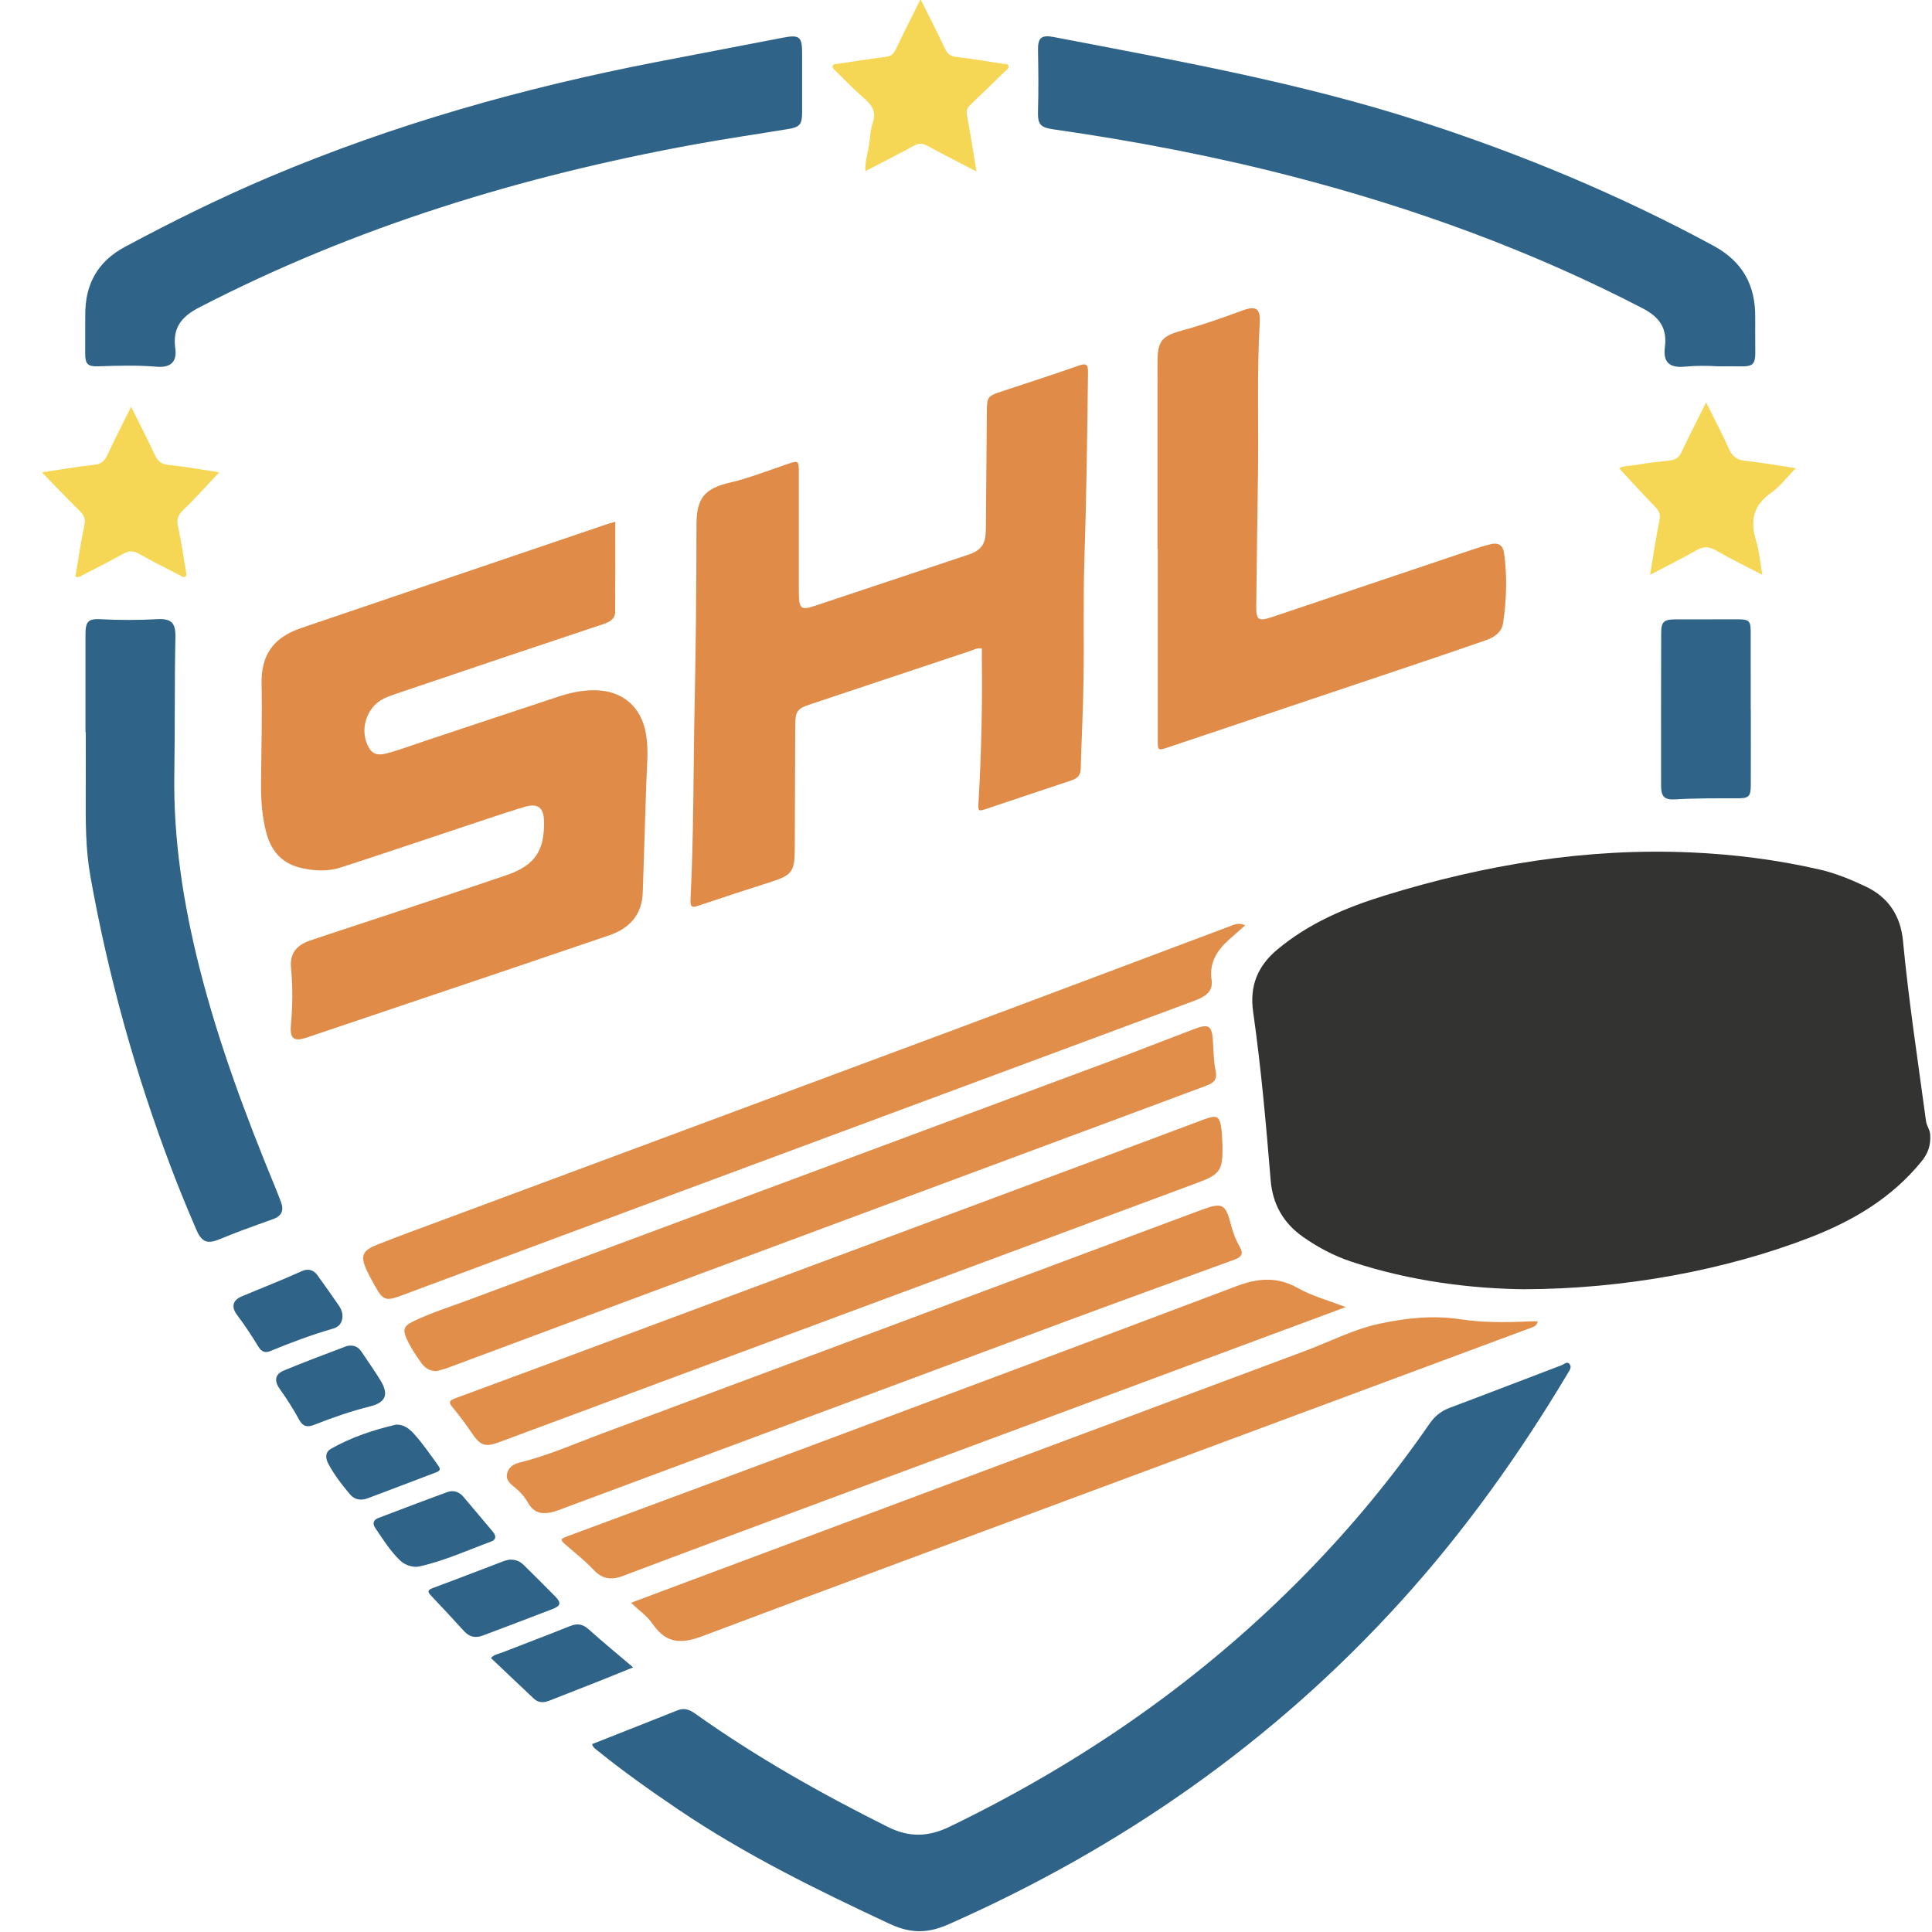
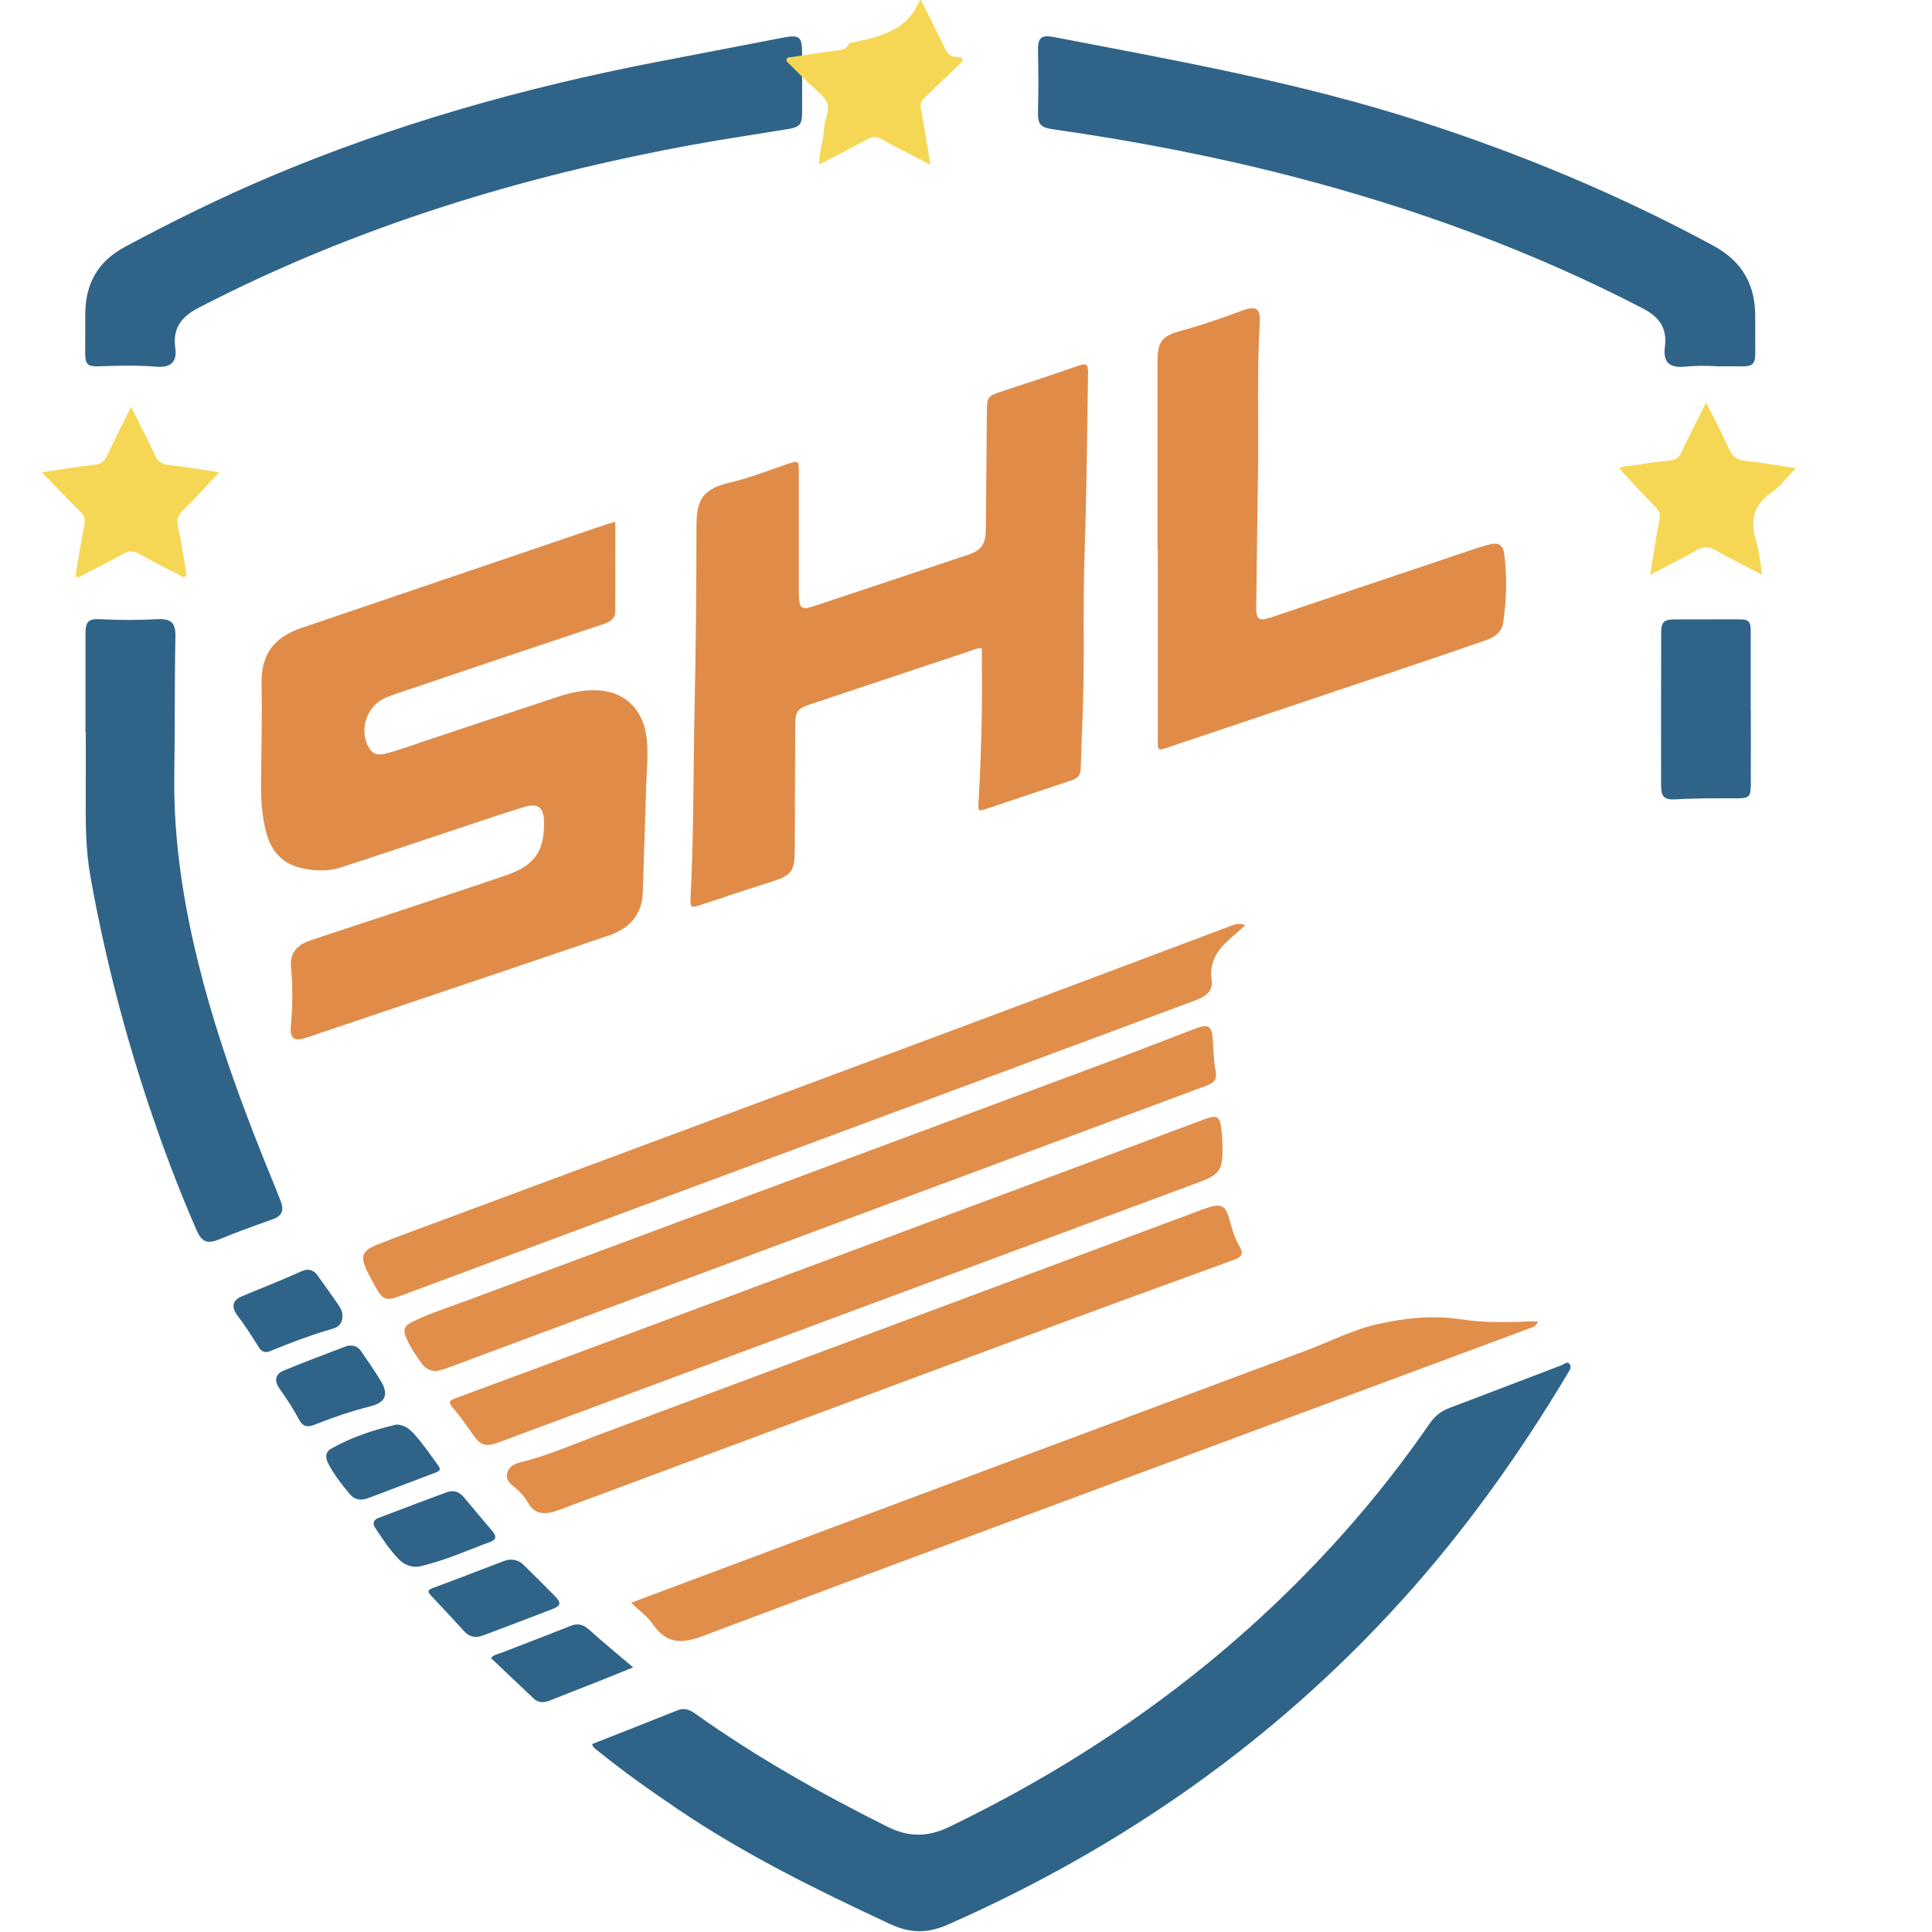
<svg xmlns="http://www.w3.org/2000/svg" version="1.1" id="Layer_1" x="0px" y="0px" viewBox="0 0 200 200" style="enable-background:new 0 0 200 200;" xml:space="preserve">
  <g>
-     <path style="fill:#333332;" d="M157.685,133.461c-5.2-0.061-11.606-0.792-17.807-2.859c-1.799-0.6-3.468-1.483-5.02-2.58   c-2.023-1.43-3.12-3.388-3.321-5.85c-0.477-5.832-0.993-11.661-1.816-17.456c-0.374-2.634,0.459-4.707,2.493-6.409   c3.275-2.74,7.092-4.356,11.113-5.597c10.344-3.194,20.891-4.948,31.75-4.466c4.463,0.198,8.882,0.762,13.239,1.758   c1.696,0.387,3.305,1.049,4.869,1.794c2.327,1.109,3.565,3.052,3.805,5.559c0.599,6.259,1.549,12.471,2.389,18.698   c0.068,0.505,0.394,0.866,0.431,1.375c0.078,1.074-0.198,1.943-0.895,2.8c-3.067,3.772-7.066,6.14-11.519,7.866   C178.716,131.457,168.165,133.454,157.685,133.461z" />
    <path style="fill:#E08C48;" d="M63.692,54.013c0,3.178,0.01,6.242-0.007,9.306c-0.004,0.792-0.6,1.08-1.253,1.297   c-3.348,1.114-6.695,2.232-10.039,3.357c-3.814,1.282-7.626,2.571-11.437,3.862c-0.41,0.139-0.819,0.288-1.208,0.475   c-1.866,0.898-2.604,3.376-1.523,5.153c0.549,0.902,1.41,0.642,2.169,0.427c1.219-0.346,2.409-0.792,3.612-1.193   c4.581-1.523,9.16-3.051,13.745-4.564c1.268-0.419,2.562-0.711,3.915-0.679c2.806,0.066,4.714,1.72,5.201,4.489   c0.299,1.701,0.091,3.398,0.038,5.097c-0.118,3.776-0.243,7.551-0.365,11.326c-0.076,2.36-1.385,3.75-3.529,4.479   c-3.545,1.206-7.09,2.412-10.638,3.61c-6.862,2.317-13.725,4.63-20.588,6.942c-1.391,0.469-1.798,0.138-1.667-1.334   c0.173-1.947,0.199-3.895,0.011-5.844c-0.138-1.426,0.461-2.342,1.974-2.855c2.843-0.965,5.702-1.883,8.55-2.83   c3.936-1.308,7.876-2.604,11.801-3.946c2.903-0.993,3.931-2.522,3.862-5.574c-0.032-1.422-0.637-1.9-2.041-1.478   c-1.955,0.588-3.887,1.251-5.825,1.894c-4.376,1.453-8.743,2.932-13.127,4.359c-1.317,0.429-2.681,0.383-4.039,0.09   c-1.956-0.422-3.13-1.625-3.672-3.524c-0.508-1.779-0.603-3.598-0.588-5.429c0.029-3.376,0.121-6.75,0.054-10.129   c-0.061-3.047,1.265-4.819,4.11-5.787c10.578-3.599,21.159-7.187,31.74-10.778C63.131,54.167,63.339,54.115,63.692,54.013z" />
    <path style="fill:#E08C48;" d="M101.643,67.123c-0.473-0.07-0.803,0.13-1.148,0.244c-5.551,1.848-11.1,3.701-16.649,5.554   c-1.288,0.43-1.516,0.719-1.523,2.077c-0.024,4.337-0.037,8.675-0.049,13.012c-0.006,2.178-0.333,2.605-2.388,3.26   c-2.507,0.799-5.007,1.617-7.5,2.459c-0.656,0.222-0.953,0.293-0.906-0.623c0.345-6.745,0.286-13.499,0.43-20.249   c0.132-6.163,0.184-12.327,0.189-18.491c0.002-2.801,0.808-3.789,3.494-4.416c1.994-0.466,3.893-1.231,5.828-1.88   c1.276-0.428,1.274-0.434,1.274,0.959c0,3.904,0,7.807,0,11.711c0,0.279-0.005,0.558,0.004,0.836   c0.043,1.435,0.259,1.603,1.606,1.156c5.287-1.753,10.571-3.514,15.854-5.281c1.455-0.487,1.88-1.097,1.896-2.698   c0.041-4.088,0.071-8.177,0.105-12.265c0.011-1.357,0.123-1.501,1.397-1.922c2.704-0.894,5.413-1.773,8.101-2.712   c0.775-0.271,0.984-0.169,0.973,0.693c-0.079,6.472-0.161,12.943-0.374,19.414c-0.137,4.147-0.026,8.302-0.09,12.453   c-0.047,3.065-0.204,6.127-0.292,9.192c-0.019,0.674-0.368,0.983-0.964,1.18c-2.908,0.961-5.809,1.945-8.714,2.916   c-0.953,0.319-0.957,0.314-0.898-0.71c0.282-4.918,0.405-9.839,0.342-14.765C101.639,67.859,101.643,67.49,101.643,67.123z" />
    <path style="fill:#2F6488;" d="M61.294,180.548c2.982-1.177,5.921-2.328,8.85-3.5c0.698-0.279,1.247-0.063,1.811,0.338   c6.298,4.484,13.005,8.266,19.916,11.719c2.233,1.116,4.198,1.075,6.433-0.005c13.823-6.683,26.248-15.307,36.986-26.313   c4.661-4.777,8.9-9.905,12.691-15.399c0.53-0.769,1.175-1.307,2.06-1.639c3.884-1.457,7.752-2.959,11.631-4.429   c0.254-0.096,0.565-0.447,0.821-0.099c0.235,0.319-0.023,0.654-0.194,0.941c-5.014,8.398-10.674,16.323-17.25,23.58   c-13.183,14.549-28.908,25.521-46.827,33.452c-2.163,0.957-3.918,0.993-6.144-0.046c-7.531-3.516-14.97-7.163-21.868-11.834   c-2.873-1.945-5.708-3.942-8.401-6.133C61.626,181.031,61.391,180.916,61.294,180.548z" />
    <path style="fill:#2F6488;" d="M177.846,37.923c-1.146-0.075-2.289-0.073-3.434,0.034c-1.587,0.148-2.269-0.453-2.064-2.026   c0.263-2.018-0.616-3.142-2.339-4.034c-11.519-5.969-23.623-10.365-36.162-13.614c-8.158-2.114-16.421-3.696-24.762-4.887   c-1.411-0.202-1.676-0.513-1.632-1.954c0.063-2.076,0.041-4.15,0-6.226c-0.026-1.309,0.348-1.629,1.638-1.381   c12.733,2.445,25.502,4.72,37.882,8.716c10.517,3.395,20.669,7.62,30.396,12.884c3.061,1.656,4.374,4.126,4.332,7.485   c-0.015,1.208,0.01,2.416,0.008,3.625c-0.002,1.142-0.29,1.404-1.449,1.383C179.455,37.912,178.65,37.923,177.846,37.923z" />
    <path style="fill:#2F6488;" d="M83.035,8.52c0.001,1.022,0.001,2.044,0,3.067c-0.001,1.304-0.213,1.567-1.491,1.778   c-3.236,0.533-6.483,1.004-9.709,1.595c-17.847,3.267-35.043,8.507-51.218,16.869c-1.829,0.945-2.77,2.108-2.47,4.238   c0.196,1.393-0.488,2.016-1.925,1.897c-2.013-0.168-4.021-0.114-6.034-0.044c-1.113,0.039-1.371-0.227-1.37-1.34   c0.001-1.332,0.012-2.664,0.008-3.996c-0.01-3.154,1.261-5.502,4.115-7.033c4.887-2.621,9.851-5.075,14.959-7.236   c12.91-5.462,26.321-9.239,40.063-11.898c4.344-0.84,8.69-1.669,13.034-2.507c1.797-0.347,2.052-0.132,2.038,1.73   C83.028,6.6,83.034,7.56,83.035,8.52z" />
    <path style="fill:#E08C48;" d="M119.825,56.827c0-6.445-0.002-12.891,0.001-19.336c0.001-2.166,0.422-2.7,2.504-3.266   c2.153-0.586,4.251-1.334,6.344-2.102c1.345-0.493,1.819-0.173,1.736,1.255c-0.309,5.295-0.1,10.594-0.186,15.891   c-0.073,4.461-0.122,8.921-0.177,13.382c-0.019,1.539,0.195,1.709,1.673,1.213c6.897-2.314,13.788-4.646,20.684-6.965   c0.645-0.217,1.298-0.414,1.959-0.575c0.744-0.181,1.228,0.146,1.334,0.896c0.343,2.408,0.253,4.818-0.085,7.218   c-0.15,1.066-0.959,1.55-1.869,1.866c-2.603,0.903-5.212,1.789-7.823,2.668c-8.334,2.803-16.669,5.6-25.006,8.395   c-1.052,0.352-1.059,0.338-1.059-0.737c-0.001-6.6,0-13.201,0-19.801C119.844,56.827,119.835,56.827,119.825,56.827z" />
    <path style="fill:#2F6488;" d="M8.848,75.793c0-3.377-0.002-6.753,0.001-10.13c0.001-1.327,0.285-1.63,1.57-1.562   c1.95,0.102,3.897,0.101,5.846-0.003c1.461-0.078,1.925,0.367,1.894,1.829c-0.101,4.707-0.035,9.415-0.114,14.123   c-0.114,6.847,0.942,13.571,2.623,20.202c1.968,7.763,4.765,15.237,7.81,22.627c0.212,0.515,0.413,1.035,0.61,1.556   c0.321,0.848,0.08,1.446-0.795,1.759c-1.077,0.386-2.156,0.77-3.228,1.17c-0.753,0.281-1.501,0.578-2.243,0.887   c-1.34,0.559-1.922,0.383-2.503-0.966c-0.907-2.103-1.78-4.222-2.592-6.363c-3.72-9.806-6.523-19.871-8.369-30.196   c-0.502-2.811-0.498-5.671-0.482-8.522c0.012-2.137,0.002-4.275,0.002-6.412C8.869,75.793,8.859,75.793,8.848,75.793z" />
    <path style="fill:#E18E4B;" d="M128.906,95.787c-0.593,0.522-1.118,0.981-1.64,1.446c-1.26,1.122-2.106,2.396-1.84,4.217   c0.179,1.231-0.725,1.748-1.702,2.115c-2.667,1.001-5.338,1.99-8.008,2.981c-16.659,6.186-33.32,12.368-49.977,18.558   c-8.096,3.009-16.187,6.033-24.282,9.045c-1.507,0.561-1.836,0.432-2.605-0.963c-0.299-0.542-0.606-1.082-0.868-1.642   c-0.696-1.487-0.515-2.063,1.002-2.671c2.212-0.886,4.456-1.693,6.69-2.524c17.7-6.584,35.404-13.156,53.1-19.753   c9.633-3.591,19.25-7.222,28.874-10.838C128.032,95.615,128.403,95.565,128.906,95.787z" />
    <path style="fill:#E18E4B;" d="M159.19,136.786c-0.126,0.488-0.416,0.559-0.669,0.653c-21.726,8.077-43.454,16.146-65.18,24.224   c-6.903,2.567-13.802,5.145-20.696,7.736c-2.454,0.922-3.837,0.518-5.112-1.325c-0.547-0.791-1.392-1.375-2.209-2.155   c1.851-0.693,3.608-1.353,5.366-2.01c21.48-8.027,42.959-16.059,64.444-24.074c2.546-0.95,4.968-2.224,7.66-2.803   c2.779-0.598,5.566-0.891,8.382-0.464c2.373,0.36,4.745,0.339,7.127,0.22C158.572,136.775,158.842,136.786,159.19,136.786z" />
    <path style="fill:#E18E4B;" d="M45.174,141.941c-0.74-0.019-1.188-0.344-1.528-0.808c-0.585-0.8-1.13-1.632-1.545-2.534   c-0.429-0.932-0.296-1.342,0.634-1.791c1.871-0.904,3.857-1.526,5.8-2.25c22.165-8.256,44.335-16.496,66.501-24.75   c2.901-1.08,5.779-2.223,8.676-3.315c1.425-0.537,1.754-0.289,1.846,1.232c0.064,1.05,0.074,2.117,0.286,3.139   c0.188,0.91-0.235,1.254-0.939,1.517c-2.146,0.8-4.292,1.601-6.439,2.399c-17.295,6.428-34.591,12.854-51.885,19.284   c-6.761,2.514-13.519,5.038-20.28,7.552C45.897,141.765,45.471,141.856,45.174,141.941z" />
    <path style="fill:#E18E4B;" d="M126.555,118.671c0.026,2.473-0.239,2.895-2.575,3.763c-12.531,4.66-25.066,9.308-37.599,13.963   c-11.575,4.299-23.148,8.603-34.723,12.902c-1.446,0.537-1.931,0.346-2.795-0.923c-0.627-0.92-1.287-1.823-2.005-2.673   c-0.493-0.583-0.292-0.746,0.31-0.968c5.693-2.096,11.378-4.211,17.063-6.328c16.675-6.211,33.35-12.425,50.024-18.64   c3.45-1.286,6.895-2.586,10.345-3.872c1.423-0.53,1.68-0.378,1.854,1.107C126.519,117.556,126.523,118.115,126.555,118.671z" />
-     <path style="fill:#E18E4B;" d="M139.303,135.311c-4.488,1.666-8.75,3.249-13.012,4.832c-15.985,5.937-31.97,11.873-47.954,17.814   c-4.64,1.724-9.279,3.451-13.908,5.203c-1.182,0.447-2.113,0.284-3.005-0.674c-0.839-0.901-1.826-1.667-2.758-2.48   c-0.726-0.633-0.728-0.675,0.165-1.007c8.267-3.072,16.54-6.127,24.801-9.215c14.782-5.524,29.565-11.047,44.326-16.626   c2.213-0.836,4.221-1.049,6.388,0.178C135.804,134.162,137.48,134.603,139.303,135.311z" />
    <path style="fill:#E18E4B;" d="M56.324,156.634c-0.746,0.028-1.3-0.418-1.663-1.063c-0.359-0.638-0.824-1.152-1.383-1.604   c-0.436-0.353-0.909-0.719-0.797-1.364c0.121-0.7,0.676-1.044,1.293-1.195c2.958-0.726,5.736-1.964,8.575-3.02   c15.262-5.675,30.512-11.38,45.766-17.074c5.422-2.024,10.842-4.055,16.268-6.07c2.157-0.801,2.489-0.631,3.05,1.561   c0.21,0.82,0.514,1.593,0.93,2.319c0.391,0.681,0.121,1.019-0.523,1.254c-5.815,2.123-11.636,4.228-17.439,6.383   c-17.295,6.424-34.583,12.869-51.874,19.304C57.835,156.322,57.155,156.643,56.324,156.634z" />
    <path style="fill:#2F6488;" d="M181.245,73.441c0,2.602,0.007,5.204-0.003,7.806c-0.004,1.223-0.191,1.398-1.409,1.396   c-2.137-0.003-4.273-0.018-6.409,0.109c-1.11,0.066-1.466-0.276-1.468-1.398c-0.009-5.297-0.006-10.594,0.01-15.891   c0.003-1.086,0.306-1.342,1.419-1.344c2.199-0.005,4.398-0.009,6.596-0.007c1.057,0.001,1.248,0.183,1.251,1.245   c0.008,2.695,0.003,5.39,0.003,8.085C181.239,73.441,181.242,73.441,181.245,73.441z" />
-     <path style="fill:#F6D755;" d="M95.295-0.081c0.915,1.838,1.746,3.453,2.521,5.096c0.267,0.565,0.59,0.823,1.241,0.893   c1.597,0.171,3.182,0.456,4.771,0.698c0.205,0.031,0.485-0.044,0.569,0.208c0.081,0.241-0.16,0.381-0.309,0.526   c-1.198,1.165-2.392,2.336-3.61,3.481c-0.349,0.328-0.465,0.635-0.373,1.126c0.35,1.877,0.642,3.765,0.982,5.808   c-1.778-0.925-3.431-1.757-5.052-2.646c-0.52-0.285-0.918-0.308-1.45-0.014c-1.621,0.894-3.277,1.724-5.007,2.625   c-0.033-1.143,0.33-2.112,0.438-3.113c0.07-0.644,0.125-1.31,0.335-1.914c0.399-1.143-0.108-1.838-0.926-2.542   c-1.031-0.887-1.97-1.88-2.942-2.834c-0.144-0.141-0.383-0.275-0.264-0.533c0.092-0.199,0.32-0.147,0.497-0.174   c1.651-0.246,3.299-0.517,4.955-0.717c0.534-0.065,0.816-0.278,1.042-0.749C93.513,3.47,94.353,1.815,95.295-0.081z" />
+     <path style="fill:#F6D755;" d="M95.295-0.081c0.915,1.838,1.746,3.453,2.521,5.096c0.267,0.565,0.59,0.823,1.241,0.893   c0.205,0.031,0.485-0.044,0.569,0.208c0.081,0.241-0.16,0.381-0.309,0.526   c-1.198,1.165-2.392,2.336-3.61,3.481c-0.349,0.328-0.465,0.635-0.373,1.126c0.35,1.877,0.642,3.765,0.982,5.808   c-1.778-0.925-3.431-1.757-5.052-2.646c-0.52-0.285-0.918-0.308-1.45-0.014c-1.621,0.894-3.277,1.724-5.007,2.625   c-0.033-1.143,0.33-2.112,0.438-3.113c0.07-0.644,0.125-1.31,0.335-1.914c0.399-1.143-0.108-1.838-0.926-2.542   c-1.031-0.887-1.97-1.88-2.942-2.834c-0.144-0.141-0.383-0.275-0.264-0.533c0.092-0.199,0.32-0.147,0.497-0.174   c1.651-0.246,3.299-0.517,4.955-0.717c0.534-0.065,0.816-0.278,1.042-0.749C93.513,3.47,94.353,1.815,95.295-0.081z" />
    <path style="fill:#F6D755;" d="M182.431,59.504c-1.761-0.918-3.321-1.673-4.818-2.537c-0.71-0.41-1.264-0.413-1.968-0.015   c-1.527,0.864-3.101,1.645-4.827,2.549c0.337-2.015,0.595-3.839,0.967-5.64c0.135-0.655-0.063-1.013-0.49-1.448   c-1.253-1.279-2.452-2.61-3.685-3.934c0.466-0.302,1.196-0.238,1.864-0.361c1.123-0.206,2.263-0.321,3.399-0.452   c0.569-0.065,0.932-0.301,1.191-0.853c0.786-1.675,1.638-3.32,2.553-5.153c0.843,1.698,1.659,3.212,2.347,4.781   c0.373,0.851,0.897,1.188,1.805,1.28c1.676,0.169,3.339,0.475,5.143,0.744c-0.929,0.941-1.645,1.908-2.58,2.563   c-1.853,1.299-2.172,2.906-1.539,4.954C182.122,57.058,182.205,58.21,182.431,59.504z" />
    <path style="fill:#F6D755;" d="M7.801,59.707c0.304-1.785,0.565-3.58,0.933-5.353c0.135-0.648-0.048-1.028-0.482-1.457   c-1.312-1.297-2.584-2.634-3.916-4.001c1.811-0.27,3.593-0.584,5.387-0.777c0.722-0.078,1.087-0.37,1.38-0.996   c0.754-1.616,1.57-3.203,2.466-5.014c0.885,1.779,1.713,3.354,2.452,4.969c0.304,0.665,0.662,0.971,1.424,1.05   c1.767,0.182,3.52,0.504,5.251,0.765c-1.252,1.323-2.433,2.658-3.715,3.888c-0.54,0.518-0.718,0.957-0.558,1.689   c0.329,1.507,0.557,3.036,0.808,4.56c0.036,0.221,0.176,0.521-0.088,0.674c-0.205,0.119-0.407-0.087-0.593-0.183   c-1.401-0.725-2.817-1.425-4.187-2.206c-0.592-0.337-1.049-0.299-1.619,0.02c-1.322,0.74-2.676,1.424-4.024,2.116   C8.459,59.583,8.222,59.831,7.801,59.707z" />
    <path style="fill:#2F6488;" d="M65.543,172.606c-1.328,0.536-2.521,1.026-3.72,1.501c-1.637,0.648-3.281,1.278-4.915,1.931   c-0.594,0.237-1.153,0.266-1.642-0.192c-1.484-1.393-2.956-2.798-4.442-4.206c0.325-0.373,0.745-0.412,1.108-0.554   c2.359-0.921,4.73-1.812,7.081-2.755c0.754-0.302,1.316-0.213,1.931,0.341C62.409,169.987,63.933,171.236,65.543,172.606z" />
    <path style="fill:#2F6488;" d="M52.726,161.456c0.722-0.033,1.145,0.215,1.507,0.572c1.081,1.065,2.161,2.13,3.223,3.214   c0.665,0.679,0.608,0.991-0.277,1.334c-2.395,0.929-4.801,1.827-7.203,2.736c-0.745,0.282-1.383,0.153-1.934-0.452   c-1.126-1.235-2.258-2.465-3.412-3.673c-0.395-0.413-0.383-0.587,0.183-0.797c2.437-0.902,4.859-1.847,7.29-2.768   C52.359,161.525,52.636,161.48,52.726,161.456z" />
    <path style="fill:#2F6488;" d="M43.044,162.199c-0.662-0.03-1.224-0.263-1.683-0.713c-1.001-0.982-1.739-2.167-2.518-3.318   c-0.303-0.448-0.198-0.829,0.331-1.03c2.369-0.897,4.735-1.805,7.115-2.673c0.63-0.23,1.23-0.052,1.678,0.476   c1.02,1.202,2.028,2.414,3.049,3.616c0.364,0.428,0.365,0.826-0.181,1.027c-2.462,0.908-4.858,2.009-7.438,2.577   C43.276,162.187,43.151,162.188,43.044,162.199z" />
    <path style="fill:#2F6488;" d="M35.452,136.296c-0.021,0.638-0.358,1.062-0.947,1.233c-2.23,0.645-4.4,1.452-6.542,2.34   c-0.508,0.211-0.891,0.059-1.18-0.409c-0.699-1.131-1.416-2.246-2.224-3.308c-0.645-0.848-0.492-1.547,0.467-1.951   c2.078-0.877,4.183-1.69,6.239-2.624c0.575-0.261,1.172-0.152,1.577,0.409c0.759,1.052,1.511,2.111,2.247,3.18   C35.316,135.496,35.465,135.876,35.452,136.296z" />
    <path style="fill:#2F6488;" d="M36.243,139.297c0.569-0.021,0.908,0.236,1.162,0.611c0.659,0.972,1.329,1.938,1.951,2.935   c0.916,1.468,0.617,2.332-1.035,2.744c-1.987,0.495-3.91,1.166-5.807,1.916c-0.706,0.279-1.167,0.165-1.534-0.513   c-0.604-1.116-1.289-2.18-2.026-3.217c-0.605-0.852-0.47-1.524,0.433-1.9c2.139-0.891,4.316-1.69,6.481-2.519   C36.008,139.299,36.172,139.306,36.243,139.297z" />
    <path style="fill:#2F6488;" d="M41.01,147.475c0.813-0.014,1.369,0.427,1.855,0.968c0.912,1.015,1.686,2.137,2.479,3.245   c0.259,0.361,0.277,0.554-0.199,0.731c-2.377,0.887-4.737,1.817-7.117,2.694c-0.644,0.237-1.312,0.158-1.789-0.408   c-0.837-0.994-1.636-2.021-2.249-3.174c-0.31-0.584-0.347-1.202,0.277-1.556C36.378,148.778,38.659,148.022,41.01,147.475z" />
  </g>
</svg>